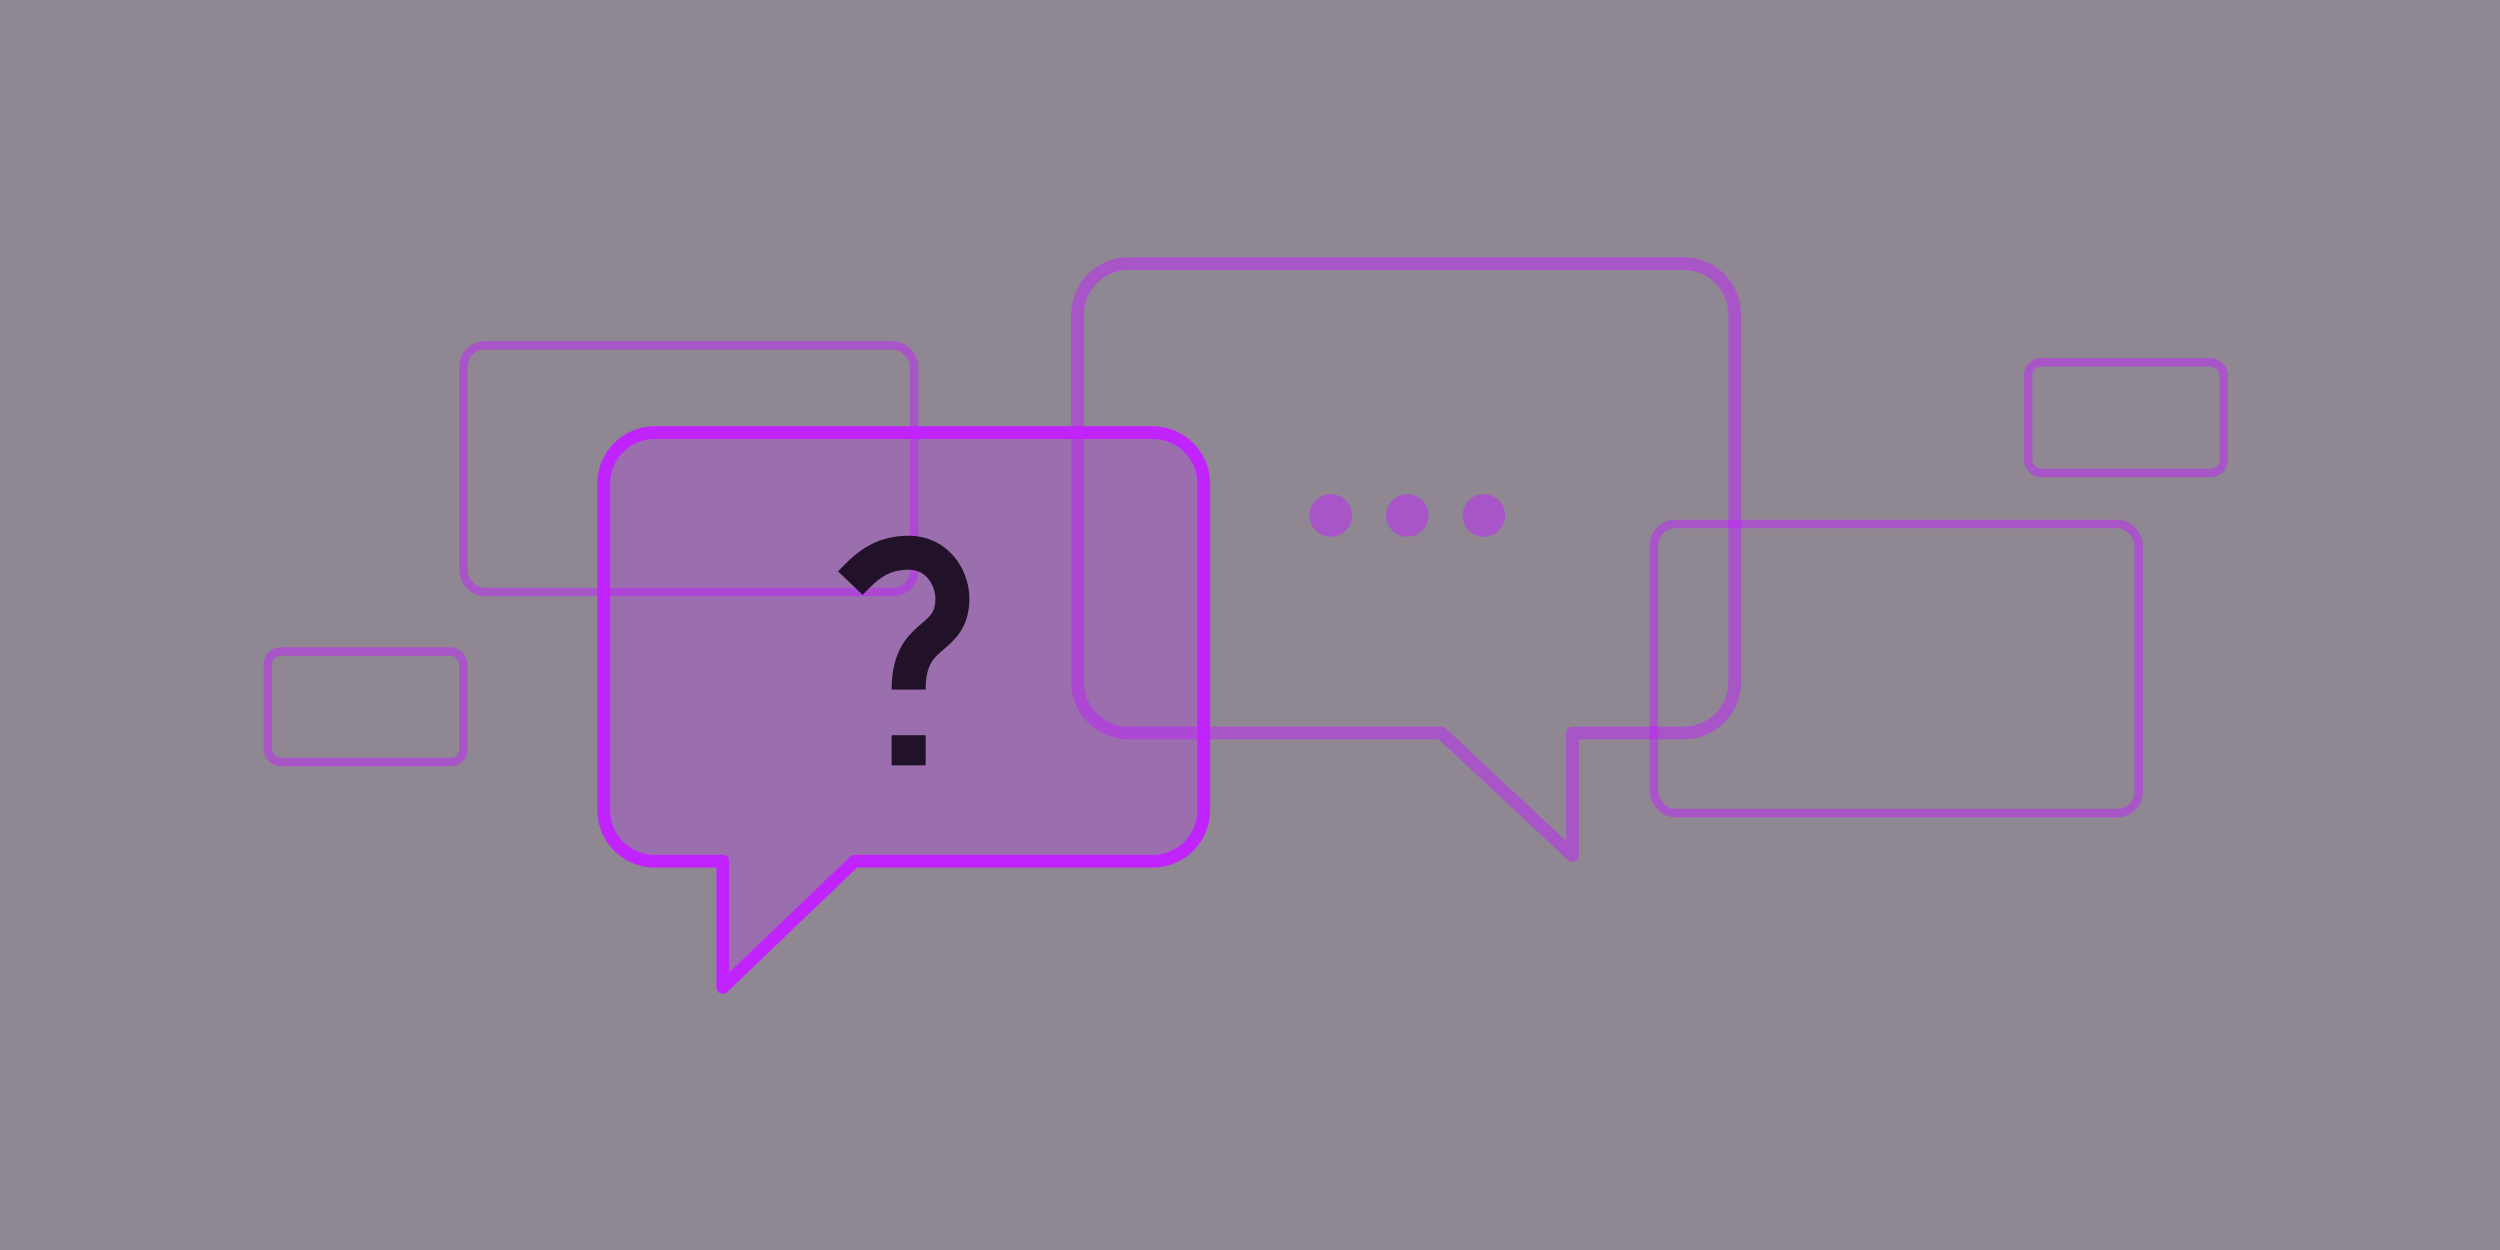
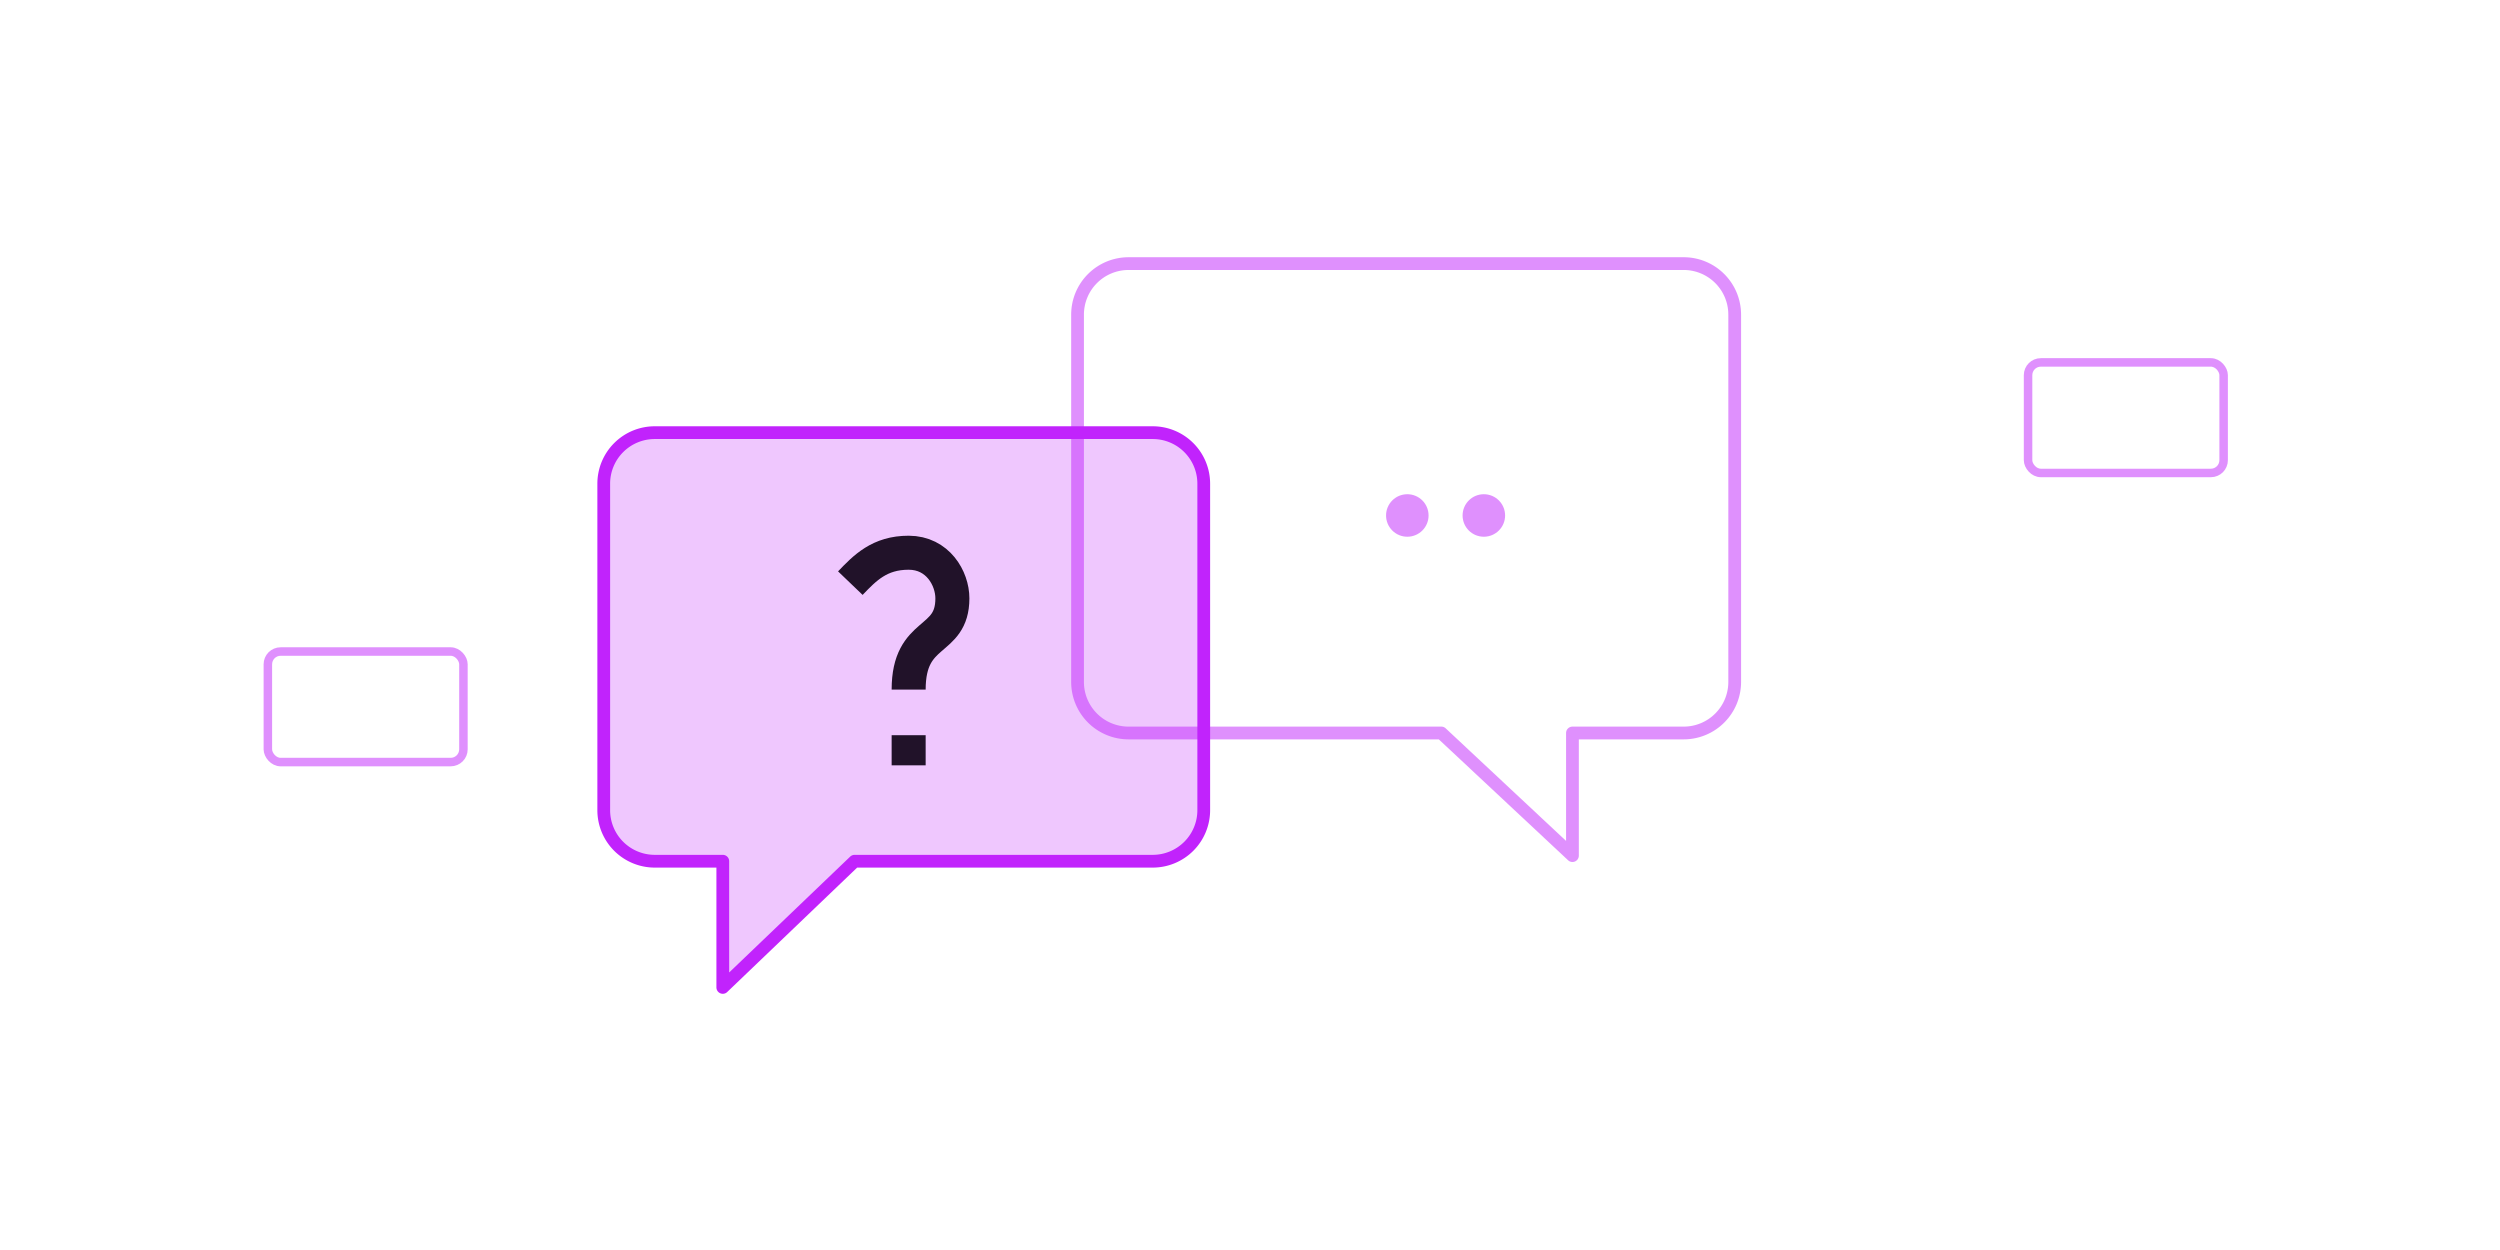
<svg xmlns="http://www.w3.org/2000/svg" viewBox="0 0 294 147" fill="none">
-   <path d="M0 0h294v147H0z" fill-opacity=".5" fill="#211229" />
-   <rect rx="2.5" stroke-opacity=".5" stroke="#C123FC" y="40.62" x="54.5" height="29" width="53" />
  <rect rx="1.5" stroke-opacity=".5" stroke="#C123FC" y="76.62" x="31.5" height="13" width="23" />
  <rect rx="1.5" stroke-opacity=".5" stroke="#C123FC" y="42.62" x="238.5" height="13" width="23" />
-   <rect rx="2.5" stroke-opacity=".5" stroke="#C123FC" y="61.62" x="194.5" height="34" width="57" />
  <circle fill-opacity=".5" fill="#C123FC" r="2.5" cy="60.62" cx="165.5" />
  <circle fill-opacity=".5" fill="#C123FC" r="2.5" cy="60.62" cx="174.5" />
-   <circle fill-opacity=".5" fill="#C123FC" r="2.5" cy="60.62" cx="156.5" />
  <path d="M198 86.2h-13.08v14.42L169.5 86.2h-36.78a6 6 0 0 1-6-6V37a6 6 0 0 1 6-6H198a6 6 0 0 1 6 6v43.2a6 6 0 0 1-6 6Z" stroke-width="1.5" stroke-opacity=".5" stroke-linejoin="round" stroke="#C123FC" />
  <path d="M77 101.28h8v14.84l15.5-14.84h35.06a6 6 0 0 0 6-6v-38.4a6 6 0 0 0-6-6H77a6 6 0 0 0-6 6v38.4a6 6 0 0 0 6 6Z" stroke-width="1.5" stroke-linejoin="round" stroke="#C123FC" fill-opacity=".25" fill="#C123FC" />
  <path d="M106.857 81.098c0-7.155 5.143-5.366 5.143-10.732 0-2.348-1.714-5.366-5.143-5.366-3.428 0-5.143 1.789-6.857 3.577M106.857 90v-3.537" stroke-width="4" stroke-linejoin="round" stroke="#211229" />
</svg>